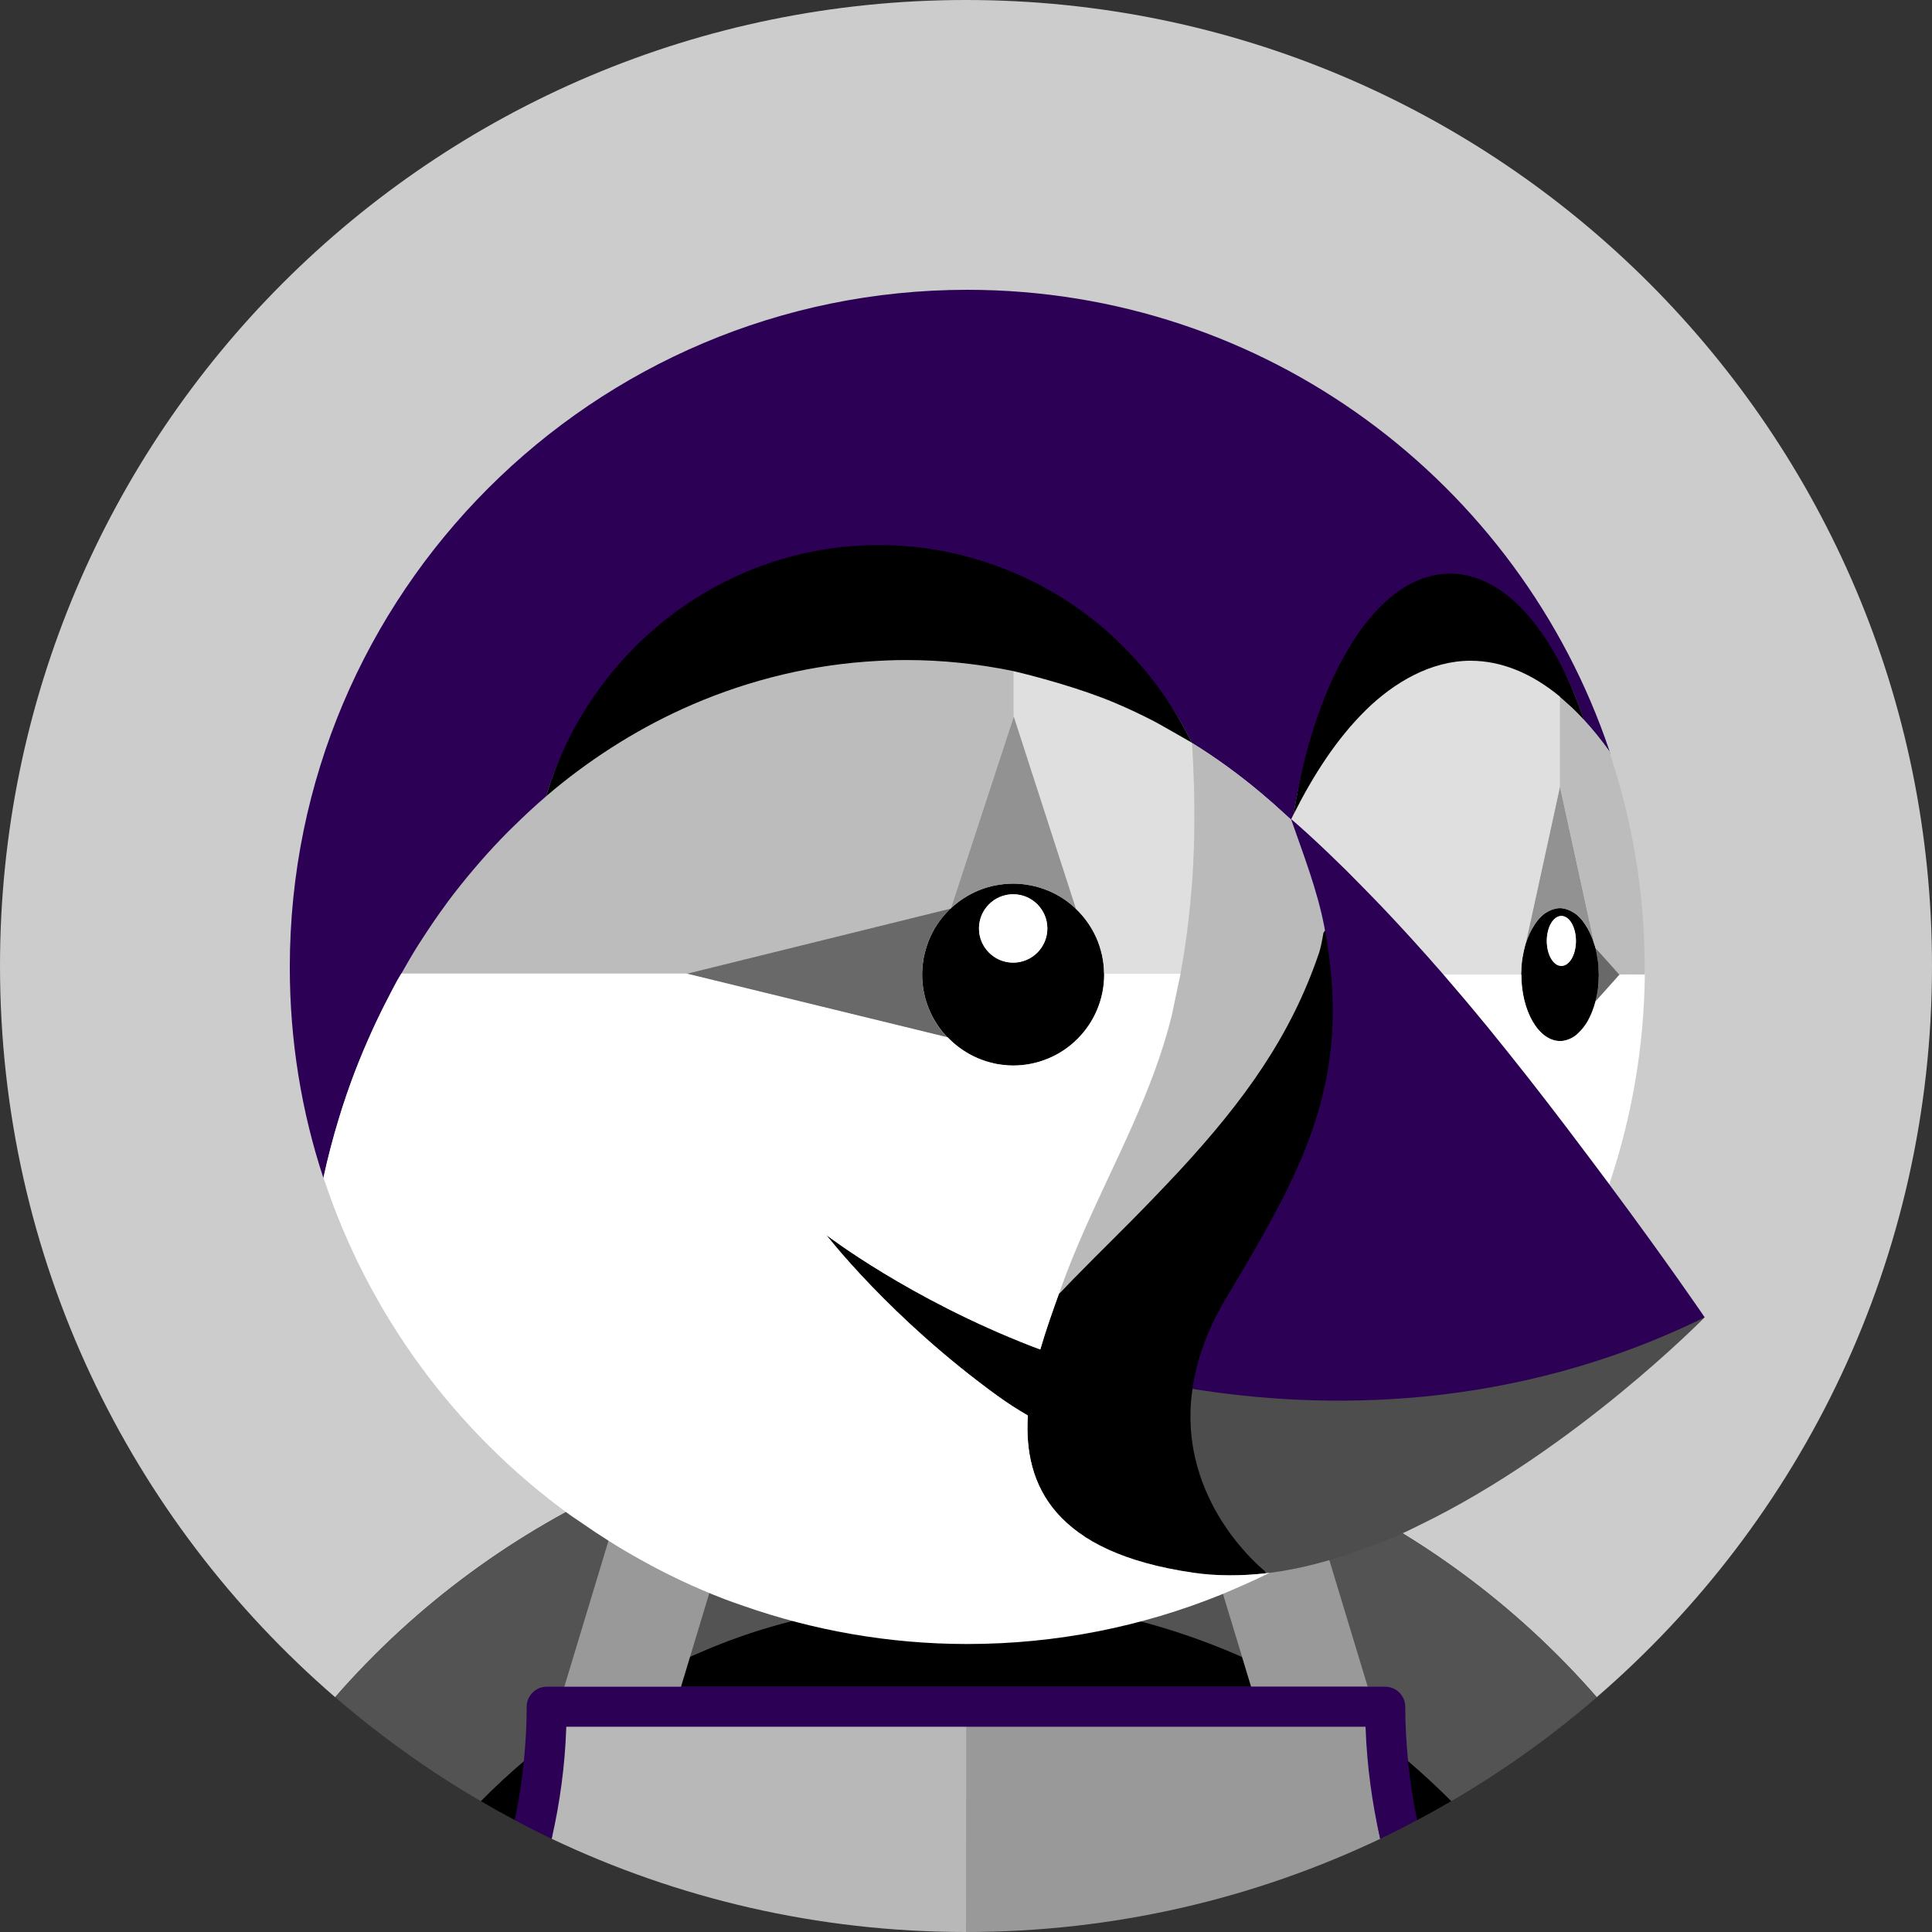
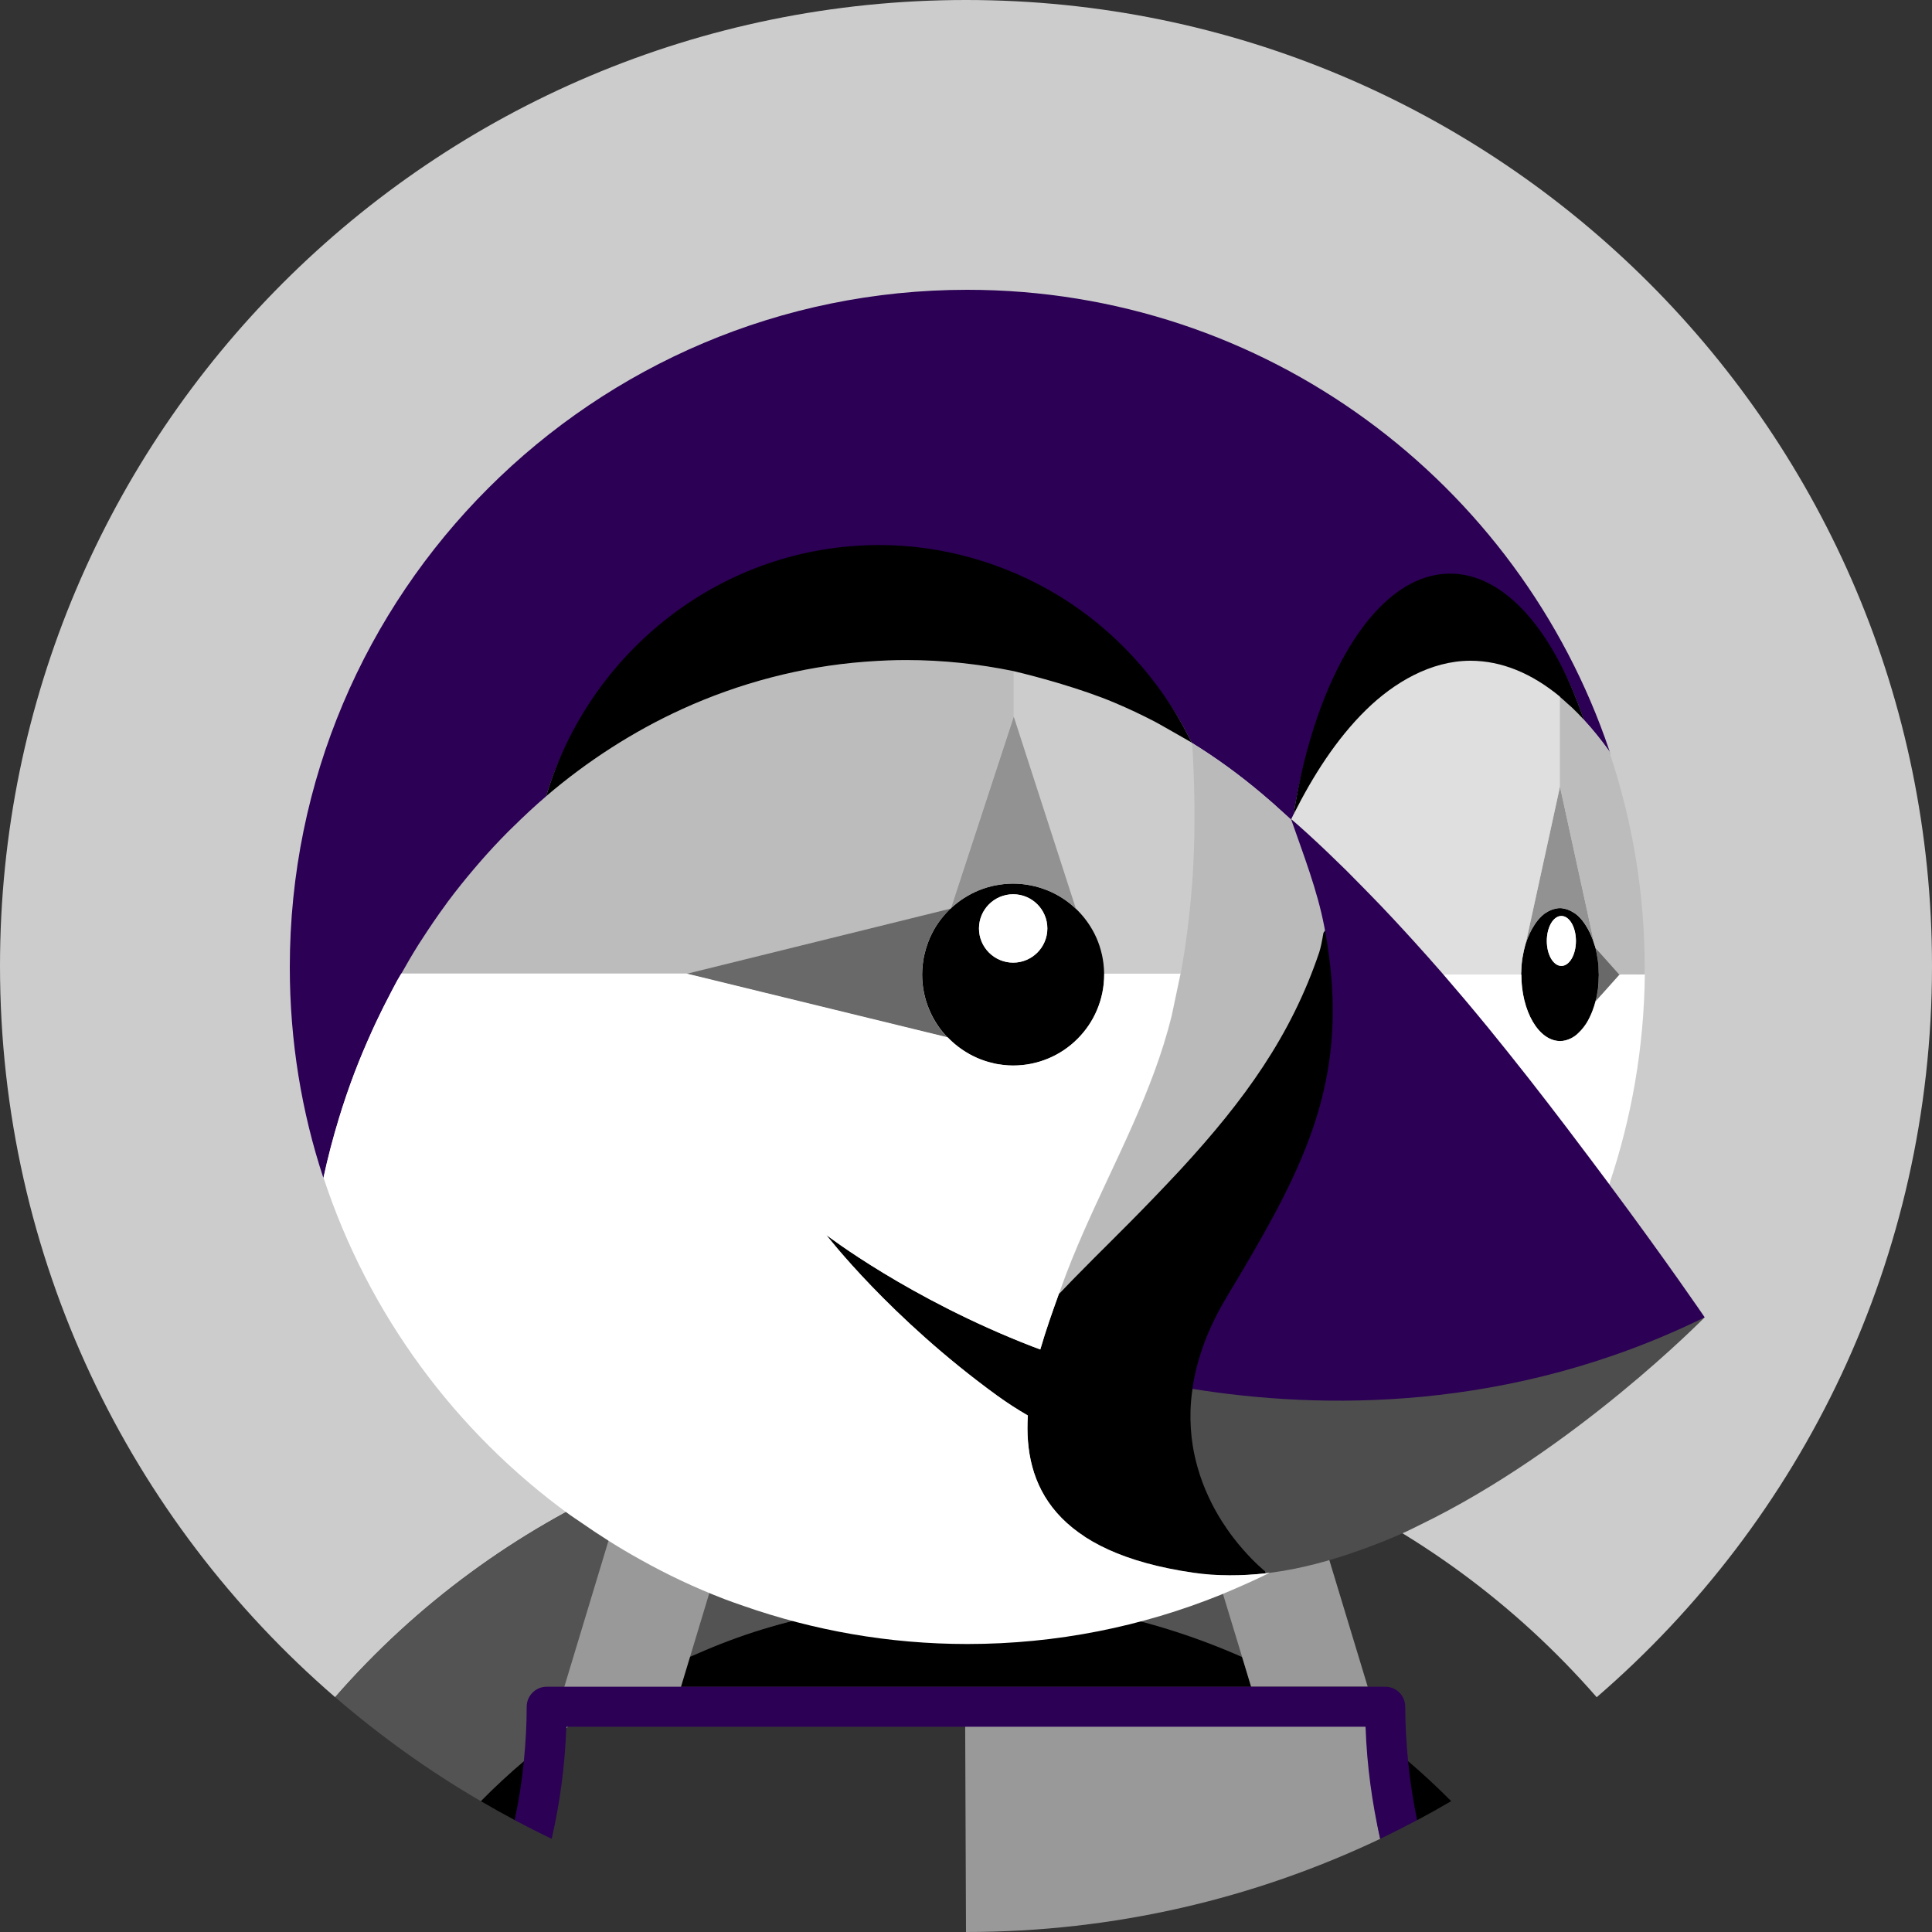
<svg xmlns="http://www.w3.org/2000/svg" version="1.1" id="Layer_1" x="0px" y="0px" viewBox="0 0 256 256" style="enable-background:new 0 0 256 256;" xml:space="preserve">
  <rect x="0" y="0" width="256" height="256" fill="#333333" stroke="none" />
  <style type="text/css">
	.st0{fill:#CCCCCC;}
	.st1{fill:#535353;}
	.st2{fill:#999999;}
	.st3{fill:#B8B8B8;}
	.st4{fill:#686868;}
	.st5{fill:#FFFFFF;}
	.st6{fill:#BCBCBC;}
	.st7{fill:#696969;}
	.st8{fill:#929292;}
	.st9{fill:#DFDFDF;}
	.st10{fill:#BABABA;}
	.st11{fill:#2B0055;}
	.st12{fill:#4D4D4D;}
</style>
  <g>
    <path class="st0" d="M82.98,196.42c2.04-0.91,4.12-1.75,6.21-2.53c2.36-0.89,4.74-1.72,7.15-2.45c3-0.9,6.03-1.72,9.09-2.37   c4.14-0.88,8.32-1.53,12.53-1.94c-2.36,7.43-4.98,14.82-7.81,22.17c0.12,1.42,0.19,2.85,0.22,4.29c5.7-1.12,11.59-1.73,17.62-1.73   c6.03,0,11.92,0.6,17.62,1.73c0.04-1.43,0.1-2.87,0.22-4.29c-2.83-7.34-5.44-14.74-7.81-22.17c4.22,0.41,8.4,1.06,12.53,1.94   c3.07,0.65,6.09,1.47,9.09,2.37c2.41,0.73,4.79,1.56,7.15,2.45c2.09,0.79,4.16,1.62,6.21,2.53c14.5,6.46,27.73,16.04,38.57,28.47   C238.77,201.42,256,166.73,256,128C256,57.31,198.69,0,128,0S0,57.31,0,128c0,38.73,17.23,73.42,44.41,96.89   C55.25,212.46,68.47,202.88,82.98,196.42" />
-     <path class="st1" d="M173.02,196.42l7.95,27.32l2.25,0.11c1.46,0,2.49,0.39,2.49,1.85c0,2.43,0.13,5.16,0.36,7.55   c1.98,1.68,4.39,3.58,6.22,5.42c6.87-4,13.32-8.61,19.3-13.78C200.75,212.46,187.53,202.88,173.02,196.42" />
    <path class="st1" d="M157.49,196.14l9.33-2.26c-2.36-0.89-4.74-1.72-7.15-2.45c-3-0.9-6.03-1.72-9.09-2.37   c-4.14-0.88-8.32-1.53-12.53-1.94c2.36,7.43,4.98,14.82,7.81,22.17c-0.12,1.42-0.19,2.85-0.22,4.29c6.61,1.3,13.11,3.57,19.12,6.23   L157.49,196.14" />
    <path d="M63.71,238.66c1.49,0.87,2.99,1.71,4.51,2.52c0.53-2.57,1.39-6.12,1.65-8.76C67.89,234.1,65.54,236.82,63.71,238.66" />
    <path d="M164.59,219.57c-6.01-2.66-12.35-4.69-18.97-5.99c-5.7-1.12-11.59-1.73-17.62-1.73c-6.03,0-11.92,0.6-17.62,1.73   c-6.61,1.3-13.51,3.28-19.51,5.94l-0.64,3.98h75.55L164.59,219.57" />
    <path class="st1" d="M69.63,233.18c0.23-2.39,0.4-4.51,0.4-6.95c0-1.46,1-2.4,2.47-2.4l2.4-0.08l8.08-27.34   c-14.5,6.46-27.73,16.04-38.57,28.47c5.98,5.16,12.43,9.78,19.3,13.78c1.83-1.84,3.73-3.61,5.71-5.29" />
    <path d="M187.05,238.04c0.52,2.6,0.64,3.12,0.73,3.14c1.53-0.81,3.03-1.65,4.51-2.52c-1.83-1.84-3.79-3.67-5.77-5.35L187.05,238.04   " />
    <path class="st2" d="M164.59,219.57l1.19,3.93h15.45l-8.21-27.08c-2.04-0.91-4.12-1.75-6.21-2.53l-9.33,2.26L164.59,219.57" />
    <path class="st3" d="M75.04,228.97c0.08-0.06,0.16-0.11,0.24-0.17h-0.23C75.05,228.86,75.04,228.91,75.04,228.97" />
    <path class="st2" d="M180.95,228.8h-0.23c0.08,0.06,0.16,0.12,0.24,0.17C180.96,228.91,180.95,228.86,180.95,228.8" />
    <path class="st2" d="M180.68,228.4l-52.79,0.06L128,256c19.65,0,38.26-4.44,54.89-12.35c-1.09-4.77-1.2-9.91-1.37-14.91   C181.44,228.68,180.68,228.4,180.68,228.4" />
-     <path class="st3" d="M127.92,228.58c0,0-53.08-0.07-53.17-0.01c-0.18,5-1.21,10.94-1.64,15.08C89.74,251.56,108.35,256,128,256   l0.03-27.33L127.92,228.58" />
    <path class="st4" d="M128,226.15L128,226.15l0,2.65h0V226.15z" />
    <path class="st1" d="M164.65,205.24c-0.39-0.44-0.78-0.92-1.2-1.46C163.87,204.32,164.26,204.79,164.65,205.24" />
    <path class="st2" d="M167.59,208.16c0,0,0.01,0.03,0.03,0.08C167.6,208.19,167.59,208.16,167.59,208.16s-1.3-1.03-2.94-2.92   C166.3,207.13,167.59,208.16,167.59,208.16" />
-     <path class="st5" d="M206.71,92.35L206.71,92.35L206.71,92.35" />
    <path class="st5" d="M211.86,129.2c0-0.01,0-0.03,0-0.04C211.86,129.18,211.86,129.19,211.86,129.2" />
    <path class="st6" d="M211.86,129.16c0-0.01,0-0.02,0-0.03C211.86,129.14,211.86,129.15,211.86,129.16" />
    <path class="st7" d="M211.71,127.17c0,0.03,0.01,0.06,0.02,0.1c0,0.02,0.01,0.04,0.01,0.06v0.01c0.06,0.49,0.08,1,0.1,1.52   c0,0.1,0.02,0.18,0.02,0.28c0,0.01,0,0.02,0,0.03c0,0.01,0,0.03,0,0.04c0,0.1-0.02,0.2-0.02,0.3c-0.01,0.51-0.03,1.01-0.09,1.49   v0.01c0,0.02-0.01,0.05-0.01,0.07c0,0.04-0.02,0.07-0.02,0.11c-0.07,0.52-0.16,1.03-0.29,1.51c0,0,0,0.01,0,0.01v0l0.02-0.02   c0-0.01,0.01-0.01,0.01-0.02v0l3.35-3.51l-3.38-3.54c0,0,0,0.01,0,0.01C211.55,126.12,211.64,126.63,211.71,127.17" />
    <path d="M211.71,131.18c0.01-0.07,0.03-0.12,0.03-0.19c0.06-0.48,0.08-0.98,0.09-1.49c0-0.11,0.02-0.22,0.02-0.34   c0-0.11-0.02-0.21-0.02-0.31c-0.01-0.51-0.03-1.03-0.1-1.52c-0.01-0.06-0.02-0.11-0.03-0.17c-0.07-0.53-0.17-1.05-0.29-1.55   c-0.04-0.17-0.1-0.33-0.16-0.49c-0.3-1-0.72-1.89-1.21-2.62c-0.07-0.1-0.13-0.19-0.2-0.29c-0.13-0.18-0.27-0.36-0.41-0.51   c-0.21-0.23-0.43-0.44-0.66-0.61c-0.09-0.07-0.18-0.11-0.27-0.17c-0.2-0.13-0.4-0.24-0.62-0.33c-0.09-0.04-0.18-0.07-0.27-0.1   c-0.3-0.09-0.6-0.16-0.92-0.16c-0.31,0-0.62,0.07-0.92,0.16c-0.09,0.03-0.18,0.06-0.27,0.1c-0.21,0.08-0.42,0.2-0.62,0.33   c-0.09,0.06-0.18,0.1-0.27,0.17c-0.23,0.18-0.45,0.39-0.66,0.62c-0.14,0.16-0.28,0.33-0.41,0.51c-0.07,0.09-0.14,0.19-0.2,0.29   c-0.49,0.74-0.9,1.62-1.21,2.62c-0.01,0.04-0.03,0.08-0.04,0.12c-0.13,0.46-0.24,0.94-0.32,1.44c-0.03,0.15-0.06,0.3-0.08,0.45   c-0.08,0.56-0.12,1.14-0.13,1.73c0,0.08-0.01,0.16-0.01,0.24h0.02c0,4.88,2.31,8.83,5.15,8.83c0.49,0,0.96-0.13,1.41-0.35   c0.07-0.04,0.14-0.07,0.21-0.11c0.19-0.11,0.37-0.22,0.54-0.37c0.1-0.08,0.19-0.17,0.28-0.26c0.23-0.21,0.44-0.45,0.65-0.72   c0.14-0.19,0.28-0.37,0.41-0.58c0.08-0.13,0.16-0.28,0.24-0.42c0.14-0.27,0.28-0.54,0.4-0.84c0.05-0.11,0.09-0.21,0.13-0.32   c0.16-0.41,0.29-0.84,0.41-1.29C211.55,132.21,211.64,131.7,211.71,131.18L211.71,131.18z M206.89,127.99   c-1.07,0-1.93-1.48-1.93-3.31c0-1.83,0.87-3.31,1.93-3.31c1.07,0,1.93,1.48,1.93,3.31C208.82,126.5,207.96,127.99,206.89,127.99   L206.89,127.99z" />
    <path class="st5" d="M206.89,121.37c-1.07,0-1.93,1.48-1.93,3.31c0,1.83,0.87,3.31,1.93,3.31c1.07,0,1.93-1.48,1.93-3.31   C208.82,122.85,207.96,121.37,206.89,121.37" />
    <path class="st8" d="M202.15,125.13L202.15,125.13c0.3-1,0.72-1.89,1.21-2.62c0.07-0.1,0.13-0.19,0.2-0.29   c0.13-0.18,0.27-0.36,0.41-0.51c0.21-0.23,0.43-0.44,0.66-0.62c0.09-0.07,0.18-0.11,0.27-0.17c0.2-0.13,0.4-0.24,0.62-0.33   c0.09-0.04,0.18-0.07,0.27-0.1c0.3-0.09,0.6-0.16,0.92-0.16c0.31,0,0.62,0.06,0.92,0.16c0.09,0.03,0.18,0.06,0.27,0.1   c0.21,0.09,0.42,0.2,0.62,0.33c0.09,0.06,0.18,0.11,0.27,0.17c0.23,0.18,0.45,0.38,0.66,0.61c0.14,0.16,0.28,0.33,0.41,0.51   c0.07,0.09,0.14,0.19,0.2,0.29c0.49,0.74,0.9,1.62,1.21,2.62v0l-4.56-20.88L202.15,125.13L202.15,125.13" />
    <path d="M146.3,128.97c-0.01-0.42-0.03-0.84-0.08-1.24c0,0,0-0.01,0-0.02c-0.05-0.4-0.12-0.8-0.2-1.19c0-0.01-0.01-0.02-0.01-0.03   c-0.09-0.38-0.19-0.76-0.31-1.13c0-0.01-0.01-0.02-0.01-0.03c-0.12-0.37-0.26-0.73-0.42-1.09c0-0.01-0.01-0.01-0.01-0.02   c-0.16-0.36-0.33-0.7-0.53-1.04c-0.59-1.03-1.32-1.96-2.17-2.77c-1.08-1.03-2.35-1.86-3.75-2.43c-0.01,0-0.02-0.01-0.04-0.01   c-0.69-0.28-1.41-0.5-2.16-0.65c-0.02,0-0.04,0-0.06-0.01c-0.75-0.15-1.52-0.23-2.31-0.23c-0.78,0-1.54,0.08-2.27,0.22   c-0.03,0-0.05,0.01-0.08,0.01c-0.73,0.15-1.44,0.36-2.12,0.63c-0.02,0.01-0.04,0.01-0.05,0.02c-0.69,0.28-1.35,0.62-1.96,1.02   c0,0,0,0-0.01,0c-0.62,0.4-1.21,0.86-1.75,1.36l-0.01,0.04l-0.04,0.01c-0.86,0.82-1.6,1.76-2.19,2.79   c-0.01,0.01-0.01,0.02-0.02,0.04c-0.18,0.32-0.34,0.65-0.49,0.98c-0.02,0.04-0.04,0.07-0.05,0.11c-0.14,0.31-0.25,0.63-0.36,0.96   c-0.02,0.06-0.05,0.12-0.07,0.19c-0.1,0.3-0.17,0.61-0.25,0.92c-0.02,0.09-0.05,0.18-0.07,0.26c-0.06,0.31-0.11,0.62-0.15,0.94   c-0.01,0.1-0.03,0.19-0.04,0.29c-0.04,0.41-0.07,0.83-0.07,1.26c0,0.8,0.08,1.58,0.23,2.33c0,0.01,0,0.03,0.01,0.05   c0.15,0.75,0.37,1.48,0.66,2.17c0,0.01,0.01,0.02,0.01,0.03c0.58,1.41,1.42,2.68,2.46,3.76c0.82,0.85,1.76,1.59,2.8,2.17   c0,0,0.01,0.01,0.01,0.01c0.32,0.18,0.66,0.35,1,0.5c0.03,0.01,0.05,0.03,0.08,0.04c0.32,0.14,0.64,0.26,0.97,0.37   c0.06,0.02,0.11,0.04,0.17,0.06c0.3,0.1,0.62,0.18,0.93,0.25c0.09,0.02,0.17,0.05,0.25,0.07c0.3,0.06,0.62,0.11,0.93,0.15   c0.1,0.01,0.19,0.03,0.29,0.04c0.41,0.04,0.83,0.07,1.25,0.07c1.67,0,3.25-0.34,4.69-0.95c0.72-0.3,1.41-0.68,2.05-1.11   c1.28-0.87,2.39-1.97,3.26-3.26c0.43-0.64,0.81-1.33,1.11-2.05c0.61-1.44,0.95-3.03,0.95-4.69c0-0.03,0-0.06,0-0.08   C146.3,129.03,146.3,129,146.3,128.97L146.3,128.97z M134.25,127.56c-2.5,0-4.53-2.03-4.53-4.53s2.03-4.53,4.53-4.53   c2.5,0,4.53,2.03,4.53,4.53S136.75,127.56,134.25,127.56L134.25,127.56z" />
    <path class="st5" d="M134.25,118.49c-2.5,0-4.53,2.03-4.53,4.53s2.03,4.53,4.53,4.53c2.5,0,4.53-2.03,4.53-4.53   S136.75,118.49,134.25,118.49" />
    <path class="st6" d="M125.95,120.4L125.95,120.4l0.04-0.01l0.01-0.04l8.31-25.4v-5.94c0-0.04,0-0.07,0-0.07   c-4.63-0.95-9.38-1.47-14.25-1.47c-1.62,0-3.24,0.07-4.84,0.18c-0.23,0.02-0.47,0.03-0.7,0.05c-8.34,0.63-16.55,2.81-24.15,6.28   c-6.52,2.98-12.58,6.9-18.02,11.55v0c0,0-0.01,0.01-0.01,0.01c-1.46,1.24-2.86,2.55-4.23,3.9c-0.26,0.25-0.52,0.5-0.77,0.75   c-1.29,1.3-2.53,2.64-3.74,4.02c-0.26,0.3-0.52,0.61-0.78,0.91c-1.21,1.43-2.38,2.88-3.5,4.38c-0.09,0.13-0.18,0.26-0.27,0.38   c-1.06,1.45-2.08,2.94-3.06,4.45c-0.19,0.29-0.39,0.59-0.57,0.88c-0.79,1.25-1.53,2.54-2.26,3.83h37.84L125.95,120.4" />
-     <path class="st9" d="M157.9,117.55c0.08-0.99,0.14-1.98,0.19-2.97c0.07-1.34,0.12-2.69,0.14-4.03c0.02-1.04,0.02-2.09,0.01-3.13   c0-0.3,0.01-0.6,0-0.9c-0.03-2.69-0.13-5.38-0.3-8.07c-0.01,0-0.01-0.01-0.02-0.01c0-0.01-0.01-0.01-0.01-0.02   c-0.01-0.01-0.05-0.03-0.09-0.05c-0.03-0.02-0.06-0.03-0.12-0.07c-0.49-0.28-1.71-0.98-2.8-1.6c-0.02-0.01-0.05-0.03-0.07-0.04   c-0.28-0.16-0.54-0.31-0.78-0.44c-0.01,0-0.01-0.01-0.01-0.01c-0.21-0.12-0.38-0.21-0.54-0.3c-0.03-0.02-0.08-0.04-0.11-0.06   c-0.18-0.1-0.31-0.17-0.4-0.22c-1.74-0.9-3.51-1.74-5.32-2.5c-4.3-1.82-10.1-3.41-13.36-4.18v6.01l8.23,25.44l0.01,0.02   c0.85,0.81,1.58,1.74,2.17,2.77v0c0.19,0.34,0.37,0.68,0.53,1.04c0,0.01,0.01,0.01,0.01,0.02c0.16,0.35,0.3,0.72,0.42,1.09   c0,0.01,0.01,0.02,0.01,0.03c0.12,0.37,0.23,0.75,0.31,1.13c0,0.01,0,0.02,0.01,0.03c0.09,0.39,0.15,0.79,0.2,1.19   c0,0.01,0,0.01,0,0.02c0.05,0.41,0.07,0.82,0.08,1.24l0.03,0.07h10.08c0.68-3.69,1.16-7.43,1.46-11.18   C157.88,117.75,157.89,117.65,157.9,117.55" />
-     <path class="st10" d="M171.08,108.55c-0.01,0.01-0.01,0.02-0.02,0.03C171.07,108.57,171.07,108.56,171.08,108.55" />
    <path class="st8" d="M126.01,120.35L126.01,120.35c0.54-0.5,1.12-0.96,1.75-1.36c0,0,0,0,0.01,0c0.62-0.4,1.27-0.74,1.96-1.02   c0.02-0.01,0.04-0.01,0.05-0.02c0.68-0.27,1.39-0.49,2.12-0.63c0.03-0.01,0.05-0.01,0.08-0.01c0.74-0.14,1.49-0.22,2.27-0.22   c0.79,0,1.56,0.08,2.31,0.23c0.02,0,0.04,0.01,0.06,0.01c0.75,0.15,1.47,0.37,2.16,0.65c0.01,0,0.02,0.01,0.04,0.01   c1.4,0.58,2.67,1.41,3.75,2.43l-0.01-0.02l-8.23-25.44L126.01,120.35" />
    <path class="st7" d="M123.08,133.69c-0.28-0.7-0.51-1.42-0.66-2.17c0-0.02-0.01-0.03-0.01-0.05c-0.15-0.75-0.23-1.53-0.23-2.33   c0-0.43,0.02-0.85,0.07-1.26c0.01-0.1,0.03-0.19,0.04-0.29c0.04-0.32,0.08-0.63,0.15-0.94c0.02-0.09,0.05-0.17,0.07-0.26   c0.07-0.31,0.15-0.62,0.25-0.92c0.02-0.06,0.05-0.12,0.07-0.19c0.11-0.32,0.23-0.65,0.36-0.96c0.01-0.04,0.04-0.07,0.05-0.11   c0.15-0.34,0.31-0.67,0.49-0.98c0.01-0.01,0.02-0.03,0.02-0.04c0.59-1.03,1.33-1.98,2.19-2.79l-34.94,8.63h-0.07l34.61,8.45   c-1.04-1.08-1.88-2.35-2.46-3.76C123.09,133.71,123.09,133.7,123.08,133.69" />
    <path class="st9" d="M201.7,127.15c0.02-0.16,0.05-0.3,0.08-0.45c0.09-0.5,0.19-0.98,0.32-1.44c0.01-0.05,0.02-0.11,0.04-0.16   l4.56-20.88l0-11.9c-3.73-3.08-7.71-4.76-11.87-4.76c-5.25,0-10.14,2.9-13.8,6.48c-4,3.92-7.1,8.85-9.6,13.82   c-0.12,0.23-0.23,0.45-0.35,0.68c0.77,0.67,1.53,1.35,2.29,2.03c1.7,1.56,3.37,3.16,5.02,4.78c0.77,0.76,1.52,1.53,2.27,2.3   c0.8,0.82,1.6,1.63,2.39,2.46c1.01,1.07,2.02,2.14,3.01,3.22c0.42,0.46,0.84,0.91,1.25,1.37c1.2,1.33,2.39,2.66,3.57,4.01l0,0   c0.2,0.21,0.33,0.35,0.39,0.41h10.28c0-0.08,0.02-0.16,0.02-0.24C201.58,128.28,201.62,127.7,201.7,127.15" />
    <path class="st9" d="M171.09,108.58c0-0.01-0.01-0.02-0.01-0.03c-0.01,0.01-0.01,0.02-0.02,0.03c0.01,0.01,0.04,0.04,0.04,0.04   C171.1,108.61,171.1,108.6,171.09,108.58" />
    <path class="st11" d="M46.97,142.17c0.03-0.08,0.06-0.15,0.09-0.23c0.66-1.73,1.39-3.44,2.15-5.13c0.21-0.47,0.43-0.94,0.65-1.41   c0.62-1.33,1.28-2.64,1.97-3.94c0.28-0.53,0.55-1.06,0.84-1.58c0.16-0.29,0.34-0.57,0.5-0.85c0.73-1.29,1.47-2.58,2.26-3.83   c0.19-0.3,0.38-0.59,0.57-0.88c0.98-1.51,1.99-3,3.06-4.45c0.09-0.13,0.18-0.26,0.27-0.38c1.12-1.5,2.29-2.96,3.5-4.38   c0.26-0.3,0.51-0.61,0.78-0.91c1.2-1.38,2.45-2.72,3.74-4.02c0.25-0.25,0.51-0.5,0.77-0.75c1.37-1.34,2.77-2.66,4.23-3.9   c0,0,0.01-0.01,0.01-0.01c5.75-19.26,24.32-31.1,45.14-31.1c8.38,0,16.71,2.42,23.86,6.78c7.33,4.48,12.32,8.86,16.2,16.51   c0.02,0.04,0.04,0.08,0.06,0.12c0.1,0.19,0.21,0.38,0.3,0.58c0,0.01,0.01,0.01,0.01,0.02c0.01,0.01,0.01,0.01,0.02,0.01   c3.24,2,6.34,4.26,9.28,6.75c0.98,0.83,1.95,1.68,2.89,2.55c0.31,0.29,0.63,0.56,0.94,0.85c0.01-0.01,0.01-0.02,0.02-0.03   c0-0.01,0.01-0.02,0.01-0.02c0.11-0.22,0.21-0.44,0.32-0.65c2.93-18.52,12.26-28.61,21.89-28.61c7.26,0,12.54,4.33,16.53,15.99   l0.04,0.12c0,0,0.01,0.01,0.01,0.01c1.13,1.22,2.22,2.57,3.29,4.05l0,0c0.02,0.03,0.04,0.05,0.06,0.08l0,0l0,0   c0.06,0.17,0.11,0.34,0.16,0.51v0l-0.15-0.61c-11.98-35.48-45.54-61.03-85.07-61.03c-49.58,0-89.77,40.19-89.77,89.77   c0,9.77,1.56,19.18,4.46,27.94c0-0.02,0.01-0.03,0.01-0.05c0.57-2.64,1.25-5.27,2.05-7.86C45.53,146.16,46.22,144.16,46.97,142.17" />
    <path class="st5" d="M214.58,129.15l-3.13,3.5v0c0,0.01-0.01,0.01-0.01,0.02c-0.12,0.46-0.26,0.89-0.43,1.31   c-0.04,0.11-0.09,0.21-0.13,0.32c-0.12,0.29-0.26,0.57-0.4,0.84c-0.08,0.14-0.15,0.29-0.24,0.42c-0.13,0.21-0.27,0.4-0.41,0.58   c-0.21,0.27-0.42,0.51-0.65,0.72c-0.09,0.09-0.18,0.18-0.28,0.26c-0.17,0.14-0.36,0.26-0.54,0.37c-0.07,0.04-0.14,0.08-0.21,0.11   c-0.45,0.22-0.92,0.35-1.41,0.35c-2.85,0-5.15-3.95-5.15-8.83h-10.34c0,0,0,0.01,0.01,0.01c1.92,2.22,3.81,4.46,5.67,6.73   c0.02,0.03,0.04,0.05,0.07,0.08c1.81,2.21,3.59,4.44,5.35,6.68c0.09,0.11,0.17,0.22,0.26,0.33c1.67,2.13,3.32,4.28,4.96,6.43   c0.16,0.21,0.32,0.41,0.48,0.62c1.73,2.28,3.45,4.57,5.15,6.85c0.01,0.02,0.02,0.03,0.04,0.05c2.95-8.74,4.6-18.07,4.71-27.79   l-2.91-0.11L214.58,129.15" />
    <path d="M114.53,87.69c0.23-0.02,0.47-0.03,0.7-0.05c1.6-0.11,3.21-0.18,4.84-0.18c4.87,0,9.62,0.52,14.25,1.47h0   c3.26,0.77,9.06,2.36,13.36,4.18c1.81,0.76,3.58,1.6,5.32,2.5c0.08,0.04,0.22,0.12,0.4,0.22c0.03,0.02,0.07,0.04,0.11,0.06   c0.16,0.09,0.34,0.19,0.54,0.3c0,0,0.01,0,0.01,0.01c0.24,0.14,0.51,0.29,0.78,0.44c0.02,0.01,0.05,0.03,0.07,0.04   c1.11,0.63,2.33,1.33,2.8,1.6c0.06,0.03,0.09,0.05,0.12,0.07c0.02,0.01,0.08,0.04,0.09,0.05c-0.1-0.2-0.21-0.38-0.3-0.58   c-0.02-0.04-0.04-0.08-0.06-0.12c-3.88-7.65-9.85-14.22-17.17-18.7c-7.14-4.37-15.48-6.78-23.86-6.78   c-20.82,0-38.42,14.02-44.17,33.29c5.44-4.65,11.5-8.57,18.02-11.55C97.98,90.5,106.19,88.33,114.53,87.69" />
    <path class="st6" d="M213.23,99.51L213.23,99.51L213.23,99.51c-0.02-0.03-0.04-0.06-0.06-0.08l0,0c-1.06-1.48-2.16-2.82-3.29-4.05   c0,0-0.01-0.01-0.01-0.01c0,0,0.01,0.01,0.01,0.01c-0.01-0.01-0.02-0.02-0.03-0.04c-0.51-0.55-1.03-1.08-1.55-1.58   c-0.2-0.19-0.4-0.35-0.6-0.53c-0.33-0.3-0.66-0.61-0.99-0.88v11.91l4.56,20.88v0c0.05,0.16,0.11,0.31,0.15,0.48l3.16,3.54   l0.03-0.04h3.3c0-0.31,0.02-0.61,0.02-0.91v-0.01c0-9.85-1.62-19.31-4.55-28.17v0C213.33,99.86,213.28,99.68,213.23,99.51" />
    <path d="M181.04,94.03c3.66-3.58,8.55-6.48,13.8-6.48c4.15,0,8.14,1.68,11.87,4.76c0,0,0,0.03,0,0.04v0.01v-0.01   c0.33,0.27,0.66,0.58,0.99,0.88c0.2,0.18,0.4,0.35,0.6,0.53c0.52,0.5,1.04,1.03,1.55,1.58c0.01,0.01,0.02,0.02,0.03,0.04   c0,0-0.01-0.01-0.01-0.01l0,0l-0.04-0.13c-3.99-11.66-10.42-19.23-17.68-19.23c-9.64,0-17.8,13.34-20.74,31.86l0.03-0.03   C173.94,102.88,177.03,97.95,181.04,94.03" />
    <path d="M168.02,207.84c0,0-1.3-1.03-2.94-2.92c-0.39-0.44-0.78-0.92-1.2-1.46c-0.31-0.4-0.63-0.84-0.94-1.3   c-0.21-0.31-0.42-0.62-0.62-0.95c-0.62-0.99-1.12-2.18-1.67-3.37c-0.63-1.37-0.64-2.29-1-3.56c-0.26-0.91-0.48-1.87-0.64-2.86   c-0.24-1.49-0.36-3.07-0.3-4.73c0.03-0.91,0.12-1.86,0.26-2.82c0.13-0.92,0.31-1.87,0.56-2.84c0.73-2.9,1.98-6,3.94-9.26   c0.01-0.01,0.49-1.11,0.5-1.12c0.64-1.07,0.78-1.02,1.39-2.05c8.56-14.45,13.18-25.38,10.92-42.21c-0.16-1.2-0.6-3.89-0.84-5.16   c-0.13,0.87-0.61,3.66-0.62,3.72c-0.08,0.38-0.32,0.8-0.41,1.06c-3.72,11.01-9.58,19.11-18,28.25c-1.14,1.24-2.34,2.5-3.56,3.76   c-2.06,2.13-4.22,4.32-6.5,6.59c-0.91,0.91-1.84,1.83-2.79,2.76c-0.87,0.86-1.95,2.7-3.24,4.05c-0.8,2.23-1.7,4.74-2.47,7.39   c-0.35-0.13-0.67-0.25-1.02-0.38c-16.37-6.33-27.33-14.79-27.33-14.79s8.43,10.98,22.64,21.29c1.38,1,2.73,1.86,4.06,2.63   c-0.59,9.28,3.51,18.18,21.98,20.84c3.12,0.45,6.32,0.43,9.54,0.07c-0.03-0.1,0.18-0.09,0.16-0.15c-0.02-0.05,0.17-0.2,0.17-0.2" />
    <path class="st12" d="M158.14,183.96c16.4,2.65,40.67,2.21,65.86-9.58c0.61-0.28,1.28,0.46,1.88,0.17c0,0-17.22,17.59-37.78,27.53   c-0.6,0.29-1.19,0.6-1.8,0.88c-1.99,0.91-4.01,1.7-6.04,2.43c-3.98,1.43-8.01,2.51-12.01,3.02c-0.18,0.02-0.37,0.06-0.55,0.08   c-0.03-0.1-0.06-0.17-0.07-0.23c-0.02-0.05-0.03-0.08-0.03-0.08s-1.3-1.03-2.94-2.92c-0.39-0.44-0.78-0.92-1.2-1.46   c-0.31-0.4-0.63-0.84-0.94-1.3c-0.21-0.31-0.42-0.62-0.63-0.95c-0.62-0.98-1.23-2.07-1.77-3.26c-0.55-1.18-1.04-2.46-1.43-3.84   c-0.26-0.91-0.48-1.87-0.64-2.86c-0.24-1.49-0.35-3.07-0.3-4.73c0.03-0.91,0.12-1.86,0.26-2.82L158.14,183.96" />
    <path class="st10" d="M146.39,165.29c2.29-2.27,4.45-4.45,6.51-6.59c1.22-1.27,2.42-2.53,3.56-3.76   c8.43-9.15,14.61-17.7,18.33-28.71c0.09-0.26,0.18-0.61,0.26-0.99c0.01-0.06,0.03-0.12,0.04-0.18c0.09-0.41,0.17-0.87,0.26-1.38   c0.03-0.35,1.15-1.07,1.18-1.4c-0.93-4.79-3.08-9.83-5.43-13.68c0.01,0.02,0.01,0.03,0.02,0.05c-0.01-0.01-0.04-0.04-0.04-0.04   c-0.31-0.29-0.63-0.56-0.94-0.85c-0.95-0.88-1.91-1.73-2.89-2.55c-2.94-2.48-6.04-4.75-9.28-6.75c0.16,2.69,0.27,5.39,0.3,8.07   c0,0.3,0,0.6,0,0.9c0,1.04,0.01,2.09-0.01,3.13c-0.03,1.34-0.07,2.69-0.14,4.03c-0.05,0.99-0.11,1.98-0.19,2.97   c-0.01,0.1-0.02,0.21-0.03,0.31c-0.3,3.75-0.78,7.49-1.46,11.18l-1.18,5.6c-2.47,10.03-7.5,19.12-11.63,28.51   c-1.1,2.49-2.13,5.01-3.04,7.57c-0.08,0.24-0.17,0.48-0.26,0.72c1.29-1.35,2.43-2.53,3.3-3.39   C144.54,167.12,145.48,166.2,146.39,165.29" />
    <path class="st1" d="M92.2,219.21c6.01-2.66,11.57-4.33,18.18-5.63c-0.04-1.43-0.1-2.87-0.22-4.29c2.83-7.34,5.44-14.74,7.81-22.17   c-4.21,0.41-8.4,1.06-12.53,1.94c-3.07,0.65-6.09,1.47-9.09,2.37c-2.41,0.73-4.79,1.56-7.15,2.45l9.33,2.26l-7.51,23.57   L92.2,219.21" />
    <path class="st11" d="M207.56,149.38c-1.64-2.15-3.29-4.3-4.96-6.43c-0.09-0.11-0.17-0.22-0.26-0.33   c-1.76-2.24-3.55-4.47-5.35-6.68c-0.02-0.03-0.04-0.05-0.07-0.08c-1.86-2.27-3.75-4.51-5.67-6.73c-0.12-0.14-0.24-0.28-0.36-0.42   c-1.17-1.35-2.37-2.68-3.57-4.01c-0.42-0.46-0.83-0.92-1.25-1.37c-0.99-1.08-2-2.16-3.01-3.22c-0.79-0.83-1.59-1.64-2.39-2.46   c-0.75-0.77-1.51-1.54-2.27-2.3c-1.65-1.62-3.31-3.22-5.02-4.78c-0.75-0.69-1.52-1.37-2.29-2.03c0,0.01-0.01,0.02-0.01,0.02   c1.62,4.66,3.47,9.38,4.4,14.24c0.24,1.26,0.44,2.5,0.6,3.7c2.26,16.83-3.13,27.81-11.69,42.27c-0.62,1.04-1.24,2.09-1.89,3.16   c-1.96,3.27-3.21,6.36-3.94,9.26c-0.24,0.97-0.43,1.91-0.56,2.84c16.79,2.71,42.04,3.21,67.88-9.48c0,0-5.07-7.45-12.69-17.68   c-1.71-2.29-3.42-4.57-5.15-6.85C207.88,149.79,207.72,149.59,207.56,149.38" />
    <path class="st2" d="M90.11,223.92l8.4-27.78l-9.33-2.26c-2.09,0.79-4.16,1.62-6.21,2.53l-8.32,27.51l9.29,0.15L90.11,223.92" />
    <path class="st5" d="M96.02,211.9c0.82,0.31,1.65,0.6,2.49,0.89c9.29,3.25,19.26,5.05,29.66,5.05c11.86,0,23.17-2.32,33.53-6.5   c0.55-0.22,1.08-0.46,1.63-0.69c0.88-0.38,1.75-0.76,2.62-1.16c0.77-0.36,1.55-0.72,2.31-1.1c-0.18,0.02-0.37,0.06-0.55,0.08   c-3.22,0.36-6.42,0.38-9.54-0.07c-18.47-2.66-22.56-11.56-21.98-20.84c-1.33-0.77-2.68-1.63-4.06-2.63   c-14.21-10.31-22.64-21.29-22.64-21.29s10.96,8.46,27.33,14.79c0.35,0.14,0.68,0.25,1.02,0.38c0.76-2.64,1.67-5.16,2.47-7.39   c0.09-0.24,0.18-0.49,0.26-0.72c0.91-2.57,1.95-5.08,3.04-7.57c4.13-9.39,9.15-18.48,11.63-28.51l1.18-5.6h-10.1l0,0   c0,0.01,0,0.01,0,0.02l0,0c0,0.03,0,0.05,0,0.08c0,1.67-0.34,3.25-0.95,4.69c-0.3,0.72-0.68,1.41-1.11,2.05   c-0.87,1.28-1.97,2.39-3.26,3.26c-0.64,0.43-1.33,0.81-2.05,1.11c-1.44,0.61-3.03,0.95-4.69,0.95c-0.42,0-0.84-0.02-1.25-0.07   c-0.1-0.01-0.19-0.03-0.29-0.04c-0.32-0.04-0.63-0.08-0.93-0.15c-0.09-0.02-0.17-0.05-0.25-0.07c-0.31-0.07-0.63-0.15-0.93-0.25   c-0.06-0.02-0.11-0.04-0.17-0.06c-0.33-0.11-0.66-0.23-0.97-0.37c-0.03-0.01-0.06-0.03-0.08-0.04c-0.34-0.15-0.68-0.32-1-0.5   l-0.01-0.01c-1.04-0.59-1.98-1.32-2.8-2.17l-34.61-8.45H53.17c-0.16,0.29-0.34,0.56-0.5,0.85c-0.29,0.52-0.56,1.05-0.84,1.58   c-0.68,1.3-1.34,2.61-1.97,3.94c-0.22,0.47-0.44,0.93-0.65,1.41c-0.76,1.69-1.49,3.4-2.15,5.13c-0.03,0.08-0.06,0.15-0.09,0.23   c-0.75,1.98-1.44,3.99-2.06,6.02c-0.79,2.6-1.48,5.22-2.05,7.86c5.95,18.14,17.51,33.72,32.64,44.7c0.44,0.32,0.9,0.6,1.35,0.92   c2.56,1.79,5.2,3.46,7.94,4.98C88.4,208.65,92.14,210.41,96.02,211.9" />
    <path class="st11" d="M186.58,233.37c-0.23-2.39-0.38-4.79-0.38-7.22c0-1.46-1.18-2.65-2.65-2.65H72.44   c-1.46,0-2.65,1.19-2.65,2.65c0,2.43-0.14,4.84-0.38,7.22c-0.26,2.64-0.67,5.24-1.2,7.81c1.61,0.85,3.24,1.68,4.89,2.47   c1.09-4.77,1.76-9.68,1.93-14.68c0-0.06,0.01-0.11,0.01-0.17h105.9c0,0.06,0.01,0.12,0.01,0.17c0.18,5,0.85,9.91,1.93,14.68   c1.65-0.79,3.28-1.62,4.89-2.47C187.25,238.62,186.84,236.01,186.58,233.37" />
  </g>
</svg>